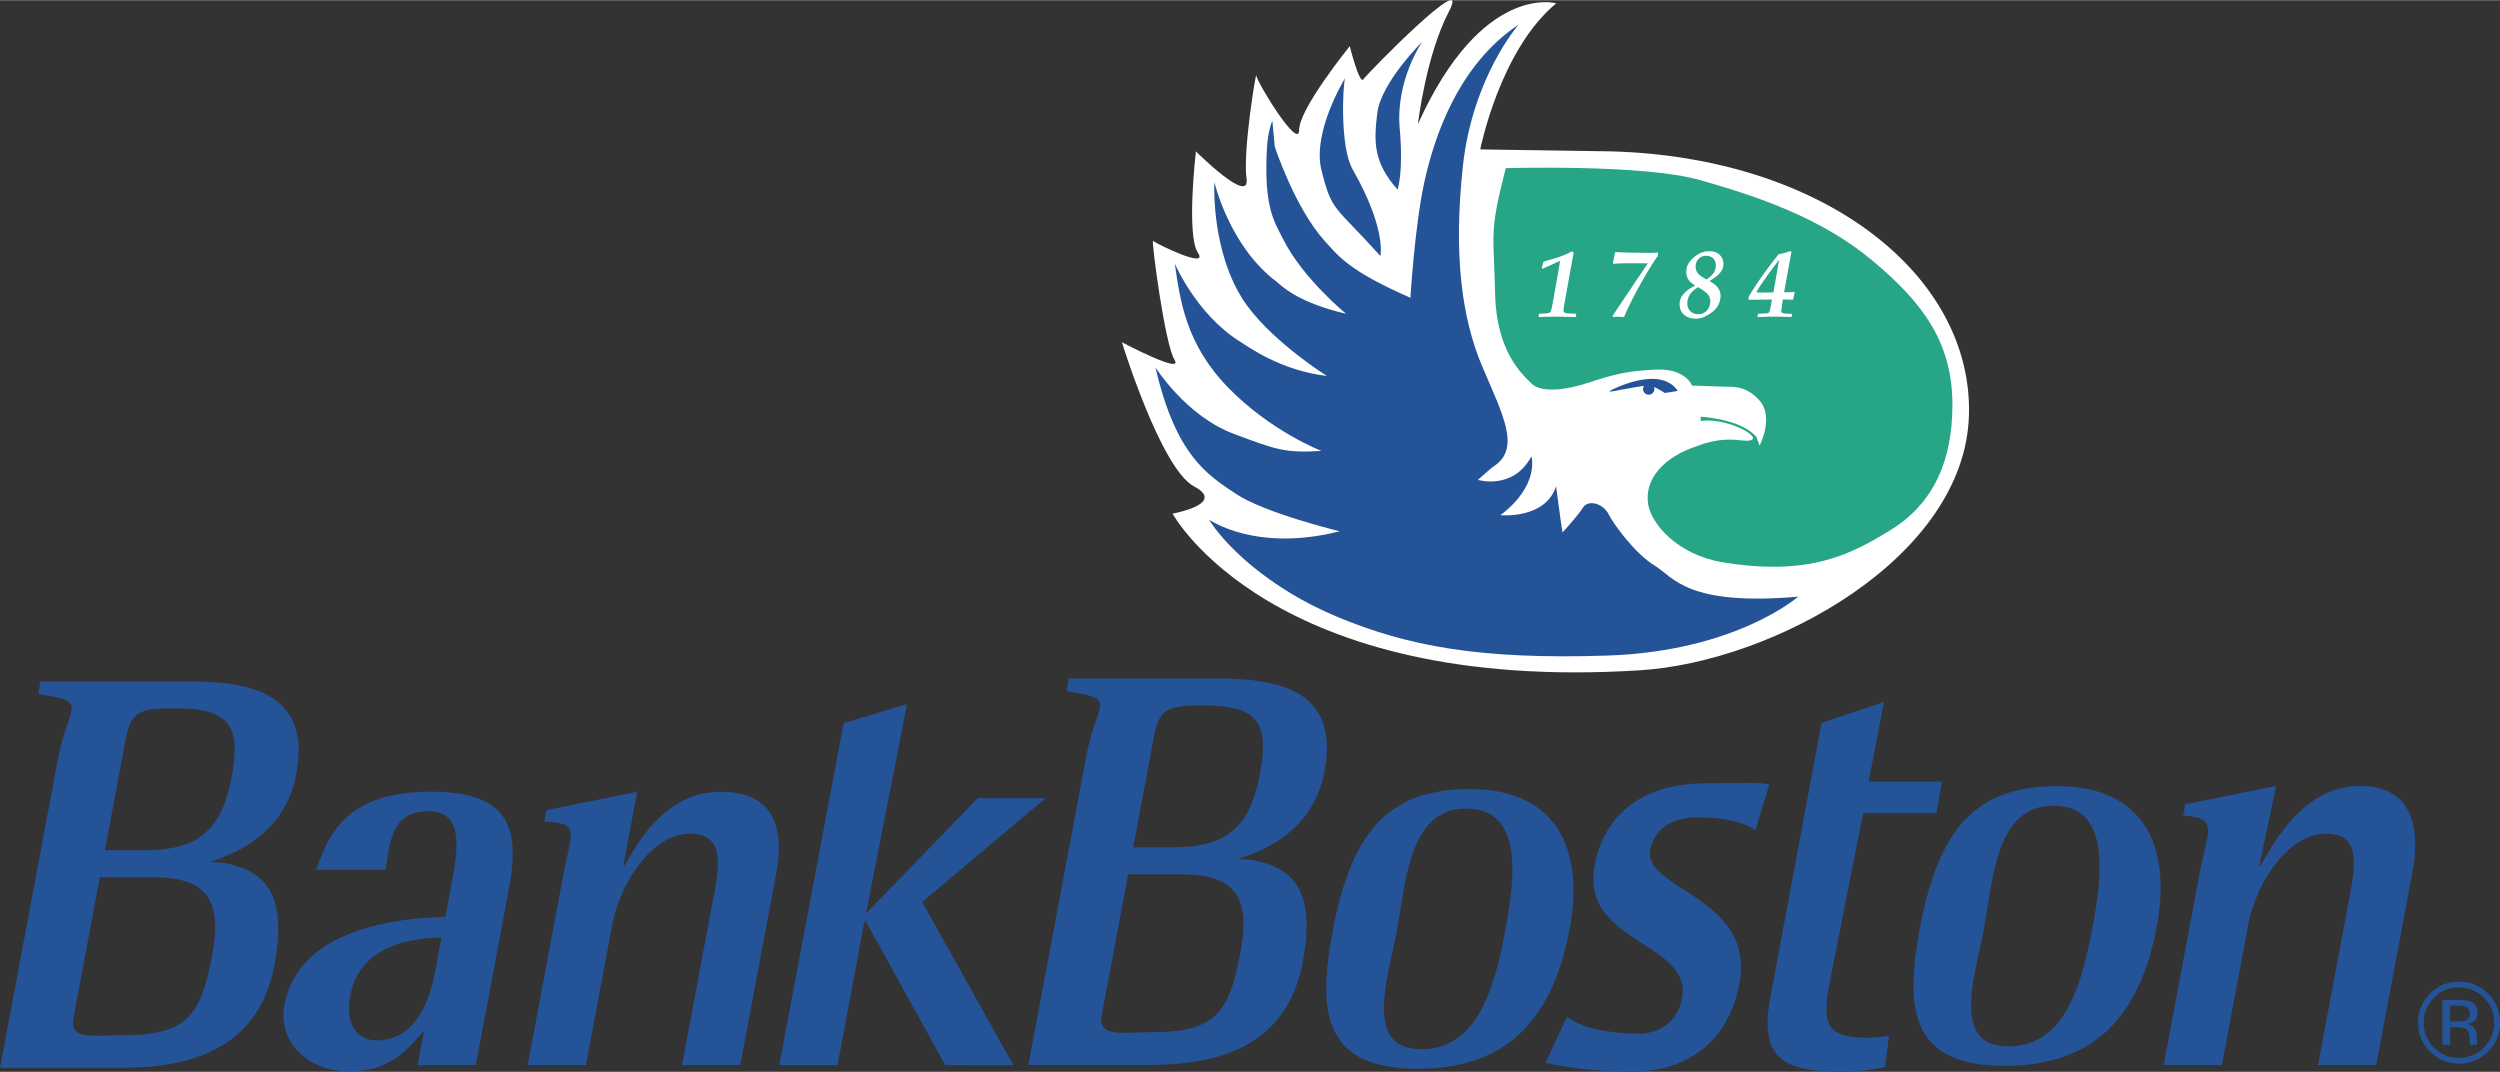
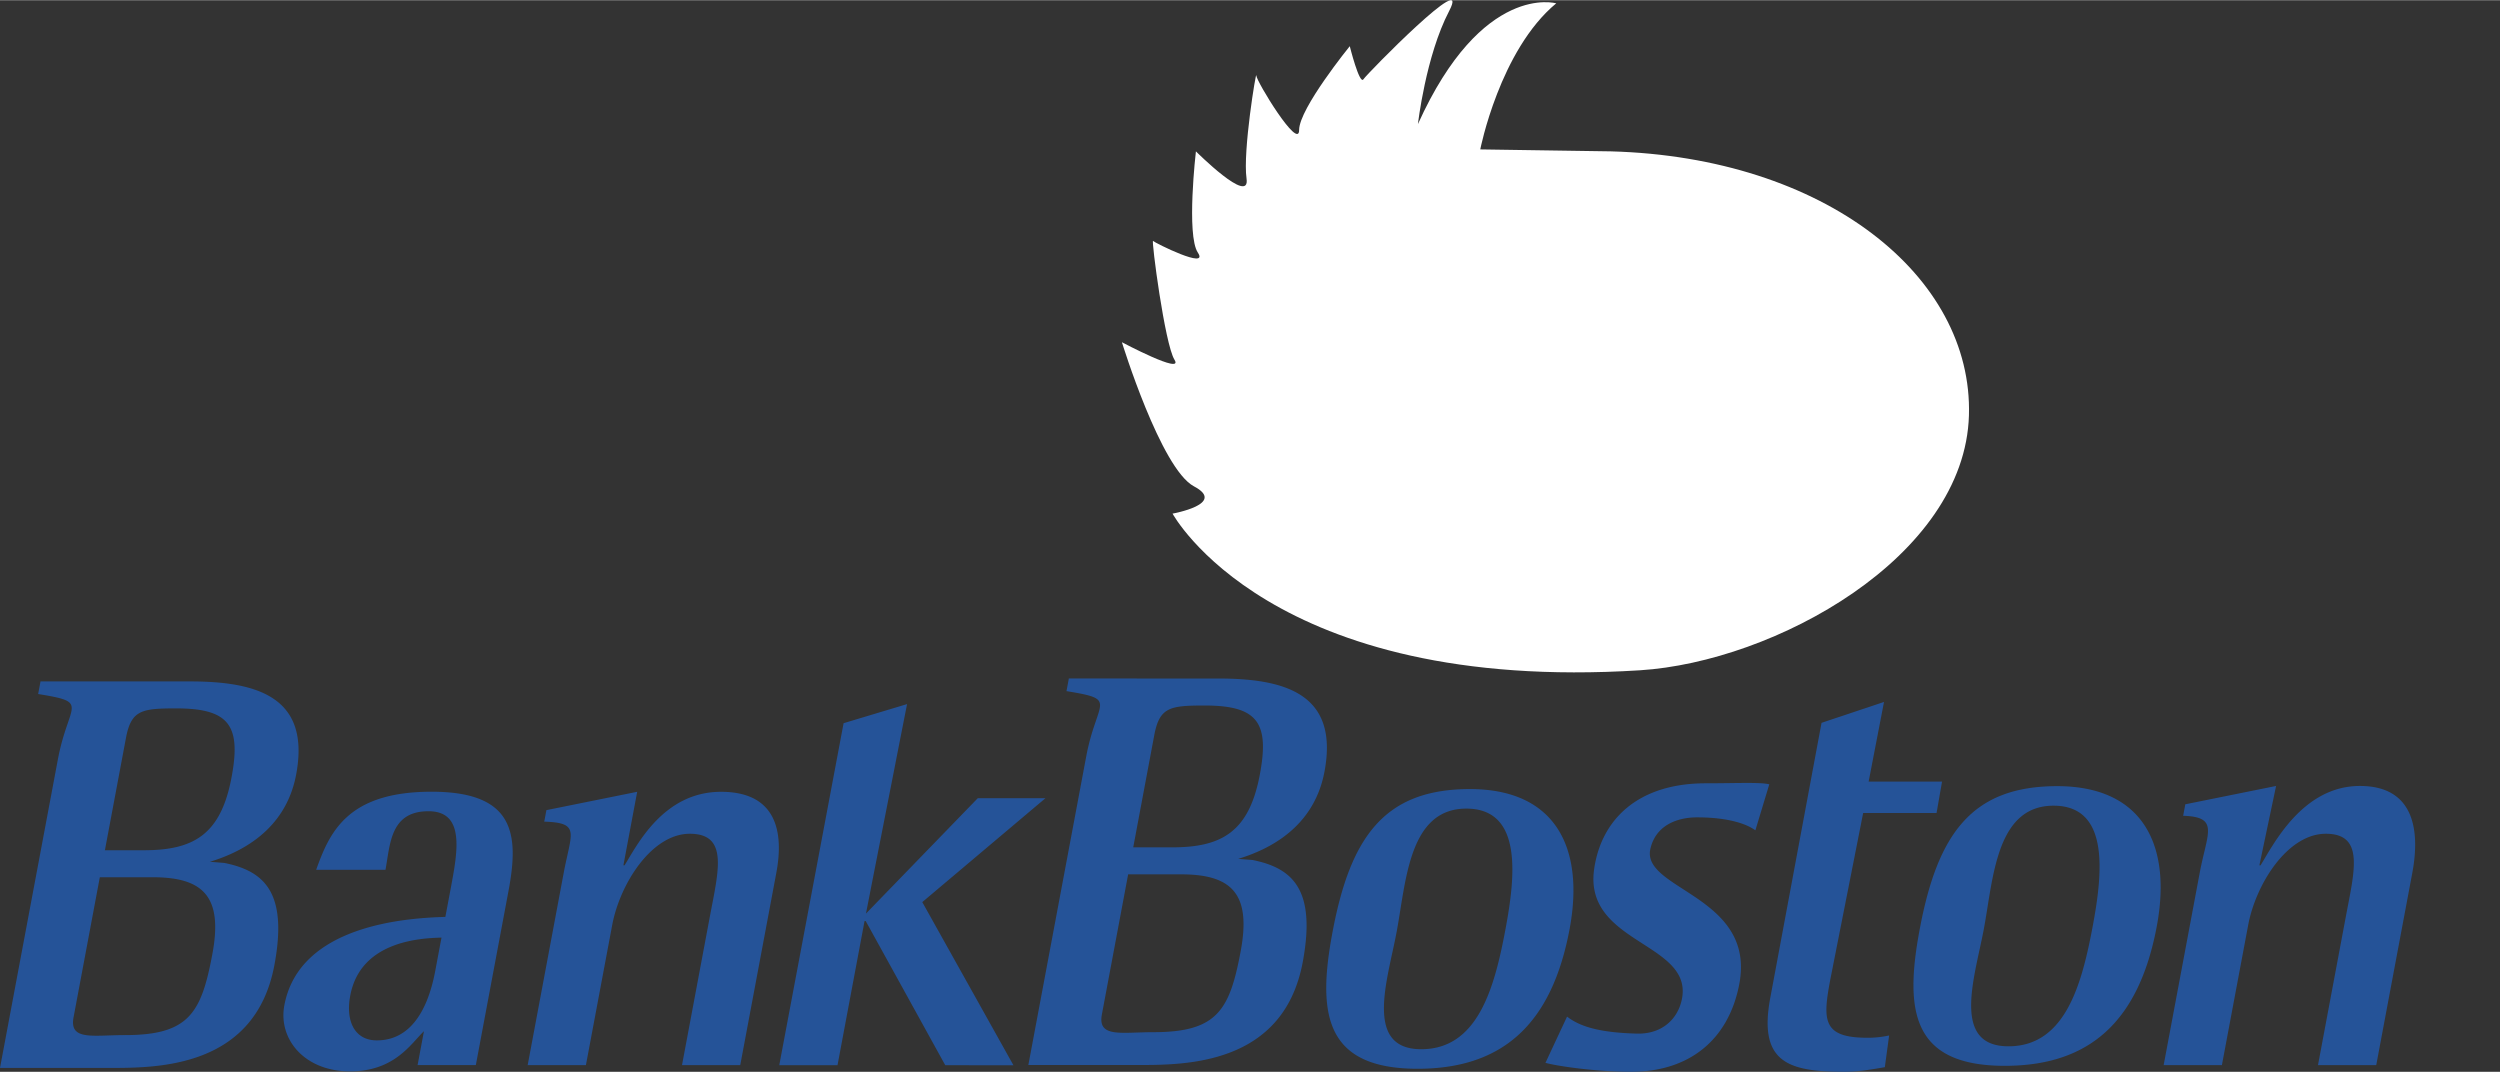
<svg xmlns="http://www.w3.org/2000/svg" width="2500" height="1072" viewBox="0 0 118.094 50.619">
  <rect x="0" y="0" width="118.094" height="50.619" fill="#333333" stroke="none" />
  <path d="M76.089 7.14l-6.165-.092s.921-4.692 3.588-6.9c0 0-3.496-1.013-6.532 5.703 0 0 .368-3.219 1.472-5.335s-3.864 2.944-4.048 3.22c-.184.276-.644-1.564-.644-1.564s-2.392 2.944-2.392 3.956-2.024-2.3-2.024-2.576c0-.276-.644 3.588-.46 4.876.184 1.288-2.392-1.288-2.392-1.288s-.46 3.956.092 4.784c.552.828-2.024-.459-2.116-.552-.092-.092.552 4.876 1.012 5.612.46.735-2.484-.828-2.484-.828s1.84 5.979 3.404 6.808-1.012 1.288-1.012 1.288 4.6 8.506 22.08 7.401c6.335-.4 15.345-5.33 15.54-12.043.193-6.582-6.799-12.194-16.919-12.47" fill="#fff" />
-   <path d="M65.056 5.354c.168-1.459 2.125-3.39 2.125-3.39s-1.265 1.822-1.062 4.098c.186 2.089-.102 2.885-.102 2.885-1.163-1.317-1.113-2.278-.961-3.593M63.538 3.684c-.102.304-.253 3.239.354 4.301 1.616 2.827 1.315 4.099 1.315 4.099-2.183-2.426-2.286-2.061-2.783-4.048-.455-1.822 1.114-4.352 1.114-4.352" fill="#255398" />
-   <path d="M75.935 30.957c-6.072.202-9.462-.456-12.751-1.822-3.289-1.366-5.364-3.441-6.073-4.604 0 0 2.176 1.568 6.173.556 0 0-3.542-.859-4.908-1.771-1.366-.911-2.833-1.821-3.795-5.971 0 0 1.441 2.292 3.694 3.137 2.024.759 2.429.911 4.149.809 0 0-2.378-.911-4.402-2.985-2.023-2.075-2.277-4.149-2.529-5.87 0 0 1.014 2.398 3.086 3.693.405.253 1.923 1.366 4.099 1.62 0 0-2.429-1.518-3.745-3.29-1.315-1.771-1.619-4.351-1.568-5.869 0 0 .699 3.029 2.935 4.706.203.152.911.961 3.289 1.518 0 0-2.043-1.659-2.985-3.542-.405-.81-.911-1.467-.756-4.295.042-.765.248-1.328.259-1.25.016.122.111 1.194.111 1.194s.943 2.884 2.359 4.453c.674.745 1.164 1.417 4.048 2.682 0 0 .203-3.391.658-5.465.455-2.075 1.568-5.516 4.452-7.438 0 0-2.175 2.479-2.631 6.68-.455 4.199-.051 7.185.911 9.462.961 2.277 1.872 3.896.506 4.75-.068.043-.709.613-.709.613s1.67.507 2.53-1.113c0 0 .405 1.366-1.468 2.783 0 0 2.125.203 2.632-1.366 0 0 .252 1.923.304 2.176 0 0 .708-.759.961-1.164.253-.405.961-.202 1.214.304s1.265 1.872 2.176 2.429c.911.557 1.518 1.923 6.781 1.468-.001-.001-2.935 2.58-9.007 2.782" fill="#255398" />
-   <path d="M78.151 18.364a.269.269 0 1 1-.492-.149c-.469.066-1.485.263-1.485.263h-.17s.967-.55 1.954-.588c.986-.038 1.29.569 1.29.569l-.607.095s-.268-.176-.507-.282a.255.255 0 0 1 .017.092" fill="#255398" />
-   <path d="M89.293 25.037c-1.821 1.113-3.774 2.189-7.894 1.518-2.176-.354-3.392-1.828-3.542-2.732-.202-1.214.759-2.277 2.378-2.783 0 0 .858-.392 1.974-.253 1.619.202-.405-1.113-1.872-.911v-.202s1.922.101 2.631.961l.152.405s.694-1.333 0-2.125c-.664-.759-1.366-.646-1.67-.658-1.214-.05-1.518-.05-1.518-.05s-.304-.81-1.67-.759c-1.366.05-2.125.253-3.188.607-1.096.366-2.277.506-2.732.051-.455-.456-1.67-1.518-1.72-4.301-.051-2.783-.303-2.732.506-5.87 0 0 6.477-.202 9.159.557 2.682.759 5.718 1.771 8.146 3.795s3.795 3.896 3.795 6.831-1.113 4.806-2.935 5.919" fill="#27a687" />
  <path d="M24.926 50.304l2.751.001 1.242-6.619c.361-1.926 1.851-4.311 3.667-4.311 1.843 0 1.35 1.762.947 3.905l-1.317 7.026h2.751l1.705-9.087c.392-2.089-.108-3.826-2.612-3.826-2.725 0-3.966 2.522-4.557 3.472h-.055l.651-3.472-4.288.866-.102.543c1.723.055 1.277.516.92 2.415l-1.703 9.087M102.206 50.304l2.751.001 1.242-6.619c.361-1.926 1.851-4.311 3.667-4.311 1.843 0 1.349 1.762.947 3.905l-1.317 7.026h2.751l1.705-9.087c.392-2.089.03-4.102-2.474-4.102-2.725 0-4.104 2.798-4.694 3.748h-.056l.789-3.748-4.288.866-.102.543c1.724.055 1.139.792.783 2.69l-1.704 9.088M36.81 50.308h2.752l1.277-6.809h.055l3.758 6.81 3.22.001-4.306-7.706 5.819-4.909-3.196-.001-5.284 5.452 1.942-9.896-2.998.902-3.039 16.156M83.577 37.039c-.448-.108-1.592-.047-2.996-.048-3.247 0-4.946 1.746-5.277 4.048-.507 3.532 4.648 3.461 4.15 6.12-.178.949-.931 1.69-2.139 1.656-1.541-.043-2.595-.26-3.291-.803l-1.021 2.184c.603.163 2.376.421 4.055.422 2.724 0 4.604-1.499 5.104-4.157.778-4.15-4.639-4.442-4.203-6.369.262-1.158 1.325-1.492 2.206-1.492 1.541 0 2.392.341 2.754.613l.658-2.174M89.238 48.903a4.617 4.617 0 0 1-1.039.108c-2.119 0-2.099-.841-1.742-2.74l1.554-7.876h3.467l.259-1.483-3.467-.001.726-3.762-2.951.986-2.42 12.983c-.58 3.093.884 3.5 3.526 3.5.605 0 1.259-.108 1.884-.217l.203-1.498M13.99 36.575c.687-3.662-1.843-4.395-5.008-4.396l-7.068-.002-.112.597c2.483.407 1.434.407.931 3.093L0 50.436l5.174.001c2.256 0 6.876.002 7.787-4.854.646-3.445-.483-4.45-2.366-4.83l-.68-.054c1.429-.434 3.577-1.465 4.075-4.124zm-3.96 8.491c-.519 2.767-1.096 3.82-4.122 3.82-1.514-.001-2.642.275-2.434-.837l1.241-6.62H7.22c2.422.002 3.314.951 2.81 3.637zm.908-8.356c-.504 2.686-1.772 3.445-4.139 3.444H4.955l.992-5.29c.25-1.33.732-1.411 2.383-1.411 2.505.002 3.066.816 2.608 3.257M62.566 36.438c.687-3.662-1.843-4.395-5.007-4.396l-7.069-.002-.112.597c2.482.408 1.434.408.931 3.093l-2.732 14.568 5.173.001c2.256 0 6.876.001 7.787-4.854.646-3.445-.484-4.449-2.367-4.83l-.68-.054c1.43-.434 3.577-1.465 4.076-4.123zm-3.96 8.49c-.519 2.768-1.095 3.82-4.122 3.82-1.514 0-2.642.275-2.434-.837l1.241-6.619h2.504c2.423 0 3.315.95 2.811 3.636zm.907-8.356c-.503 2.687-1.772 3.445-4.138 3.445h-1.844l.992-5.29c.25-1.33.733-1.41 2.384-1.41 2.504 0 3.065.814 2.606 3.255M20.386 37.389c-3.962 0-4.812 1.898-5.451 3.688l3.274.001c.224-1.194.215-2.767 2.031-2.767 1.734 0 1.378 1.899 1.058 3.608l-.26 1.383c-1.771.054-6.889.351-7.606 4.176-.3 1.601.956 3.121 3.102 3.121 2.119.001 2.89-1.328 3.492-1.897l-.3 1.6h2.751l1.547-8.246c.503-2.685.269-4.666-3.638-4.667zm.174 8.464c-.346 1.845-1.165 3.283-2.761 3.282-1.018 0-1.488-.868-1.254-2.116.483-2.577 3.314-2.712 4.31-2.739l-.295 1.573M69.44 37.264c-4.018 0-5.646 2.226-6.495 6.756-.712 3.798-.413 6.455 4.017 6.456 4.073.001 6.351-2.169 7.18-6.59.733-3.907-.712-6.62-4.702-6.622zm1.675 6.621c-.509 2.712-1.283 5.669-3.979 5.668-2.725 0-1.586-3.281-1.164-5.533.448-2.387.571-5.834 3.295-5.833 2.67.001 2.316 3.202 1.848 5.698M97.178 37.126c-4.018 0-5.646 2.226-6.495 6.756-.712 3.798-.413 6.455 4.018 6.455 4.072.001 6.351-2.169 7.18-6.59.732-3.906-.713-6.62-4.703-6.621zm1.676 6.621c-.509 2.712-1.283 5.669-3.98 5.668-2.725 0-1.585-3.28-1.164-5.532.448-2.387.571-5.834 3.295-5.834 2.669.001 2.316 3.201 1.849 5.698" fill="#255398" />
  <path d="M74.436 14.968c-.667-.02-.965-.022-1.415-.014a8.83 8.83 0 0 0-.339.014l.013-.159c.267-.005.428-.02.488-.042a.115.115 0 0 0 .055-.042c.024-.031.049-.115.076-.251.128-.679.333-1.841.383-2.164l-.823.374-.042-.033.076-.3s.502-.138.792-.241c.226-.083.423-.165.553-.251l.083.062s-.43 2.354-.475 2.639c-.016.137-.019.219.221.234.141.011.267.015.379.015l-.025.159zm3.87-2.88c-.201.273-.566.857-1.013 1.685-.121.226-.259.499-.412.818-.068.144-.122.27-.16.376l-.299-.016a8.668 8.668 0 0 0-.22.016l-.029-.056s1.56-2.329 1.667-2.479a31.53 31.53 0 0 0-1.271-.002 7.386 7.386 0 0 0-.356.022l-.022-.028s.071-.343.095-.497l.021-.029c.37.02.643.025 1.521.038.145 0 .309-.005.492-.016l-.014.168zm2.815.922c-.06.052-.184.138-.373.258.482.244.62.582.469 1.016-.075.212-.202.362-.443.521-.241.158-.402.237-.675.237-.472 0-.758-.283-.758-.676 0-.19.059-.347.196-.5.069-.077.15-.148.245-.214.037-.025.137-.085.299-.18a1.145 1.145 0 0 1-.222-.154.625.625 0 0 1-.201-.486c0-.275.112-.479.353-.682.239-.203.475-.295.729-.295.412 0 .669.257.669.594-.001.22-.094.392-.288.561zm3.574 1.141a17.911 17.911 0 0 0-.479-.013s-.066.46-.071.542c0 .069.019.096.134.114.059.009.184.017.376.024l-.029.149a20.759 20.759 0 0 0-1.062-.018l-.542.018.022-.156.373-.018c.114-.005.144-.027.168-.087.028-.069.067-.258.115-.567l-1.109.011.021-.168s.356-.564.619-.941c.279-.389.429-.59.786-1.041.206-.04.388-.09.548-.151l.06.048c-.083.407-.348 1.904-.348 1.904.298-.008.406-.014.48-.018l.022.018-.084.35zm-1.531-.682c-.064.096-.13.208-.2.333.256.012.536.007.807 0l.273-1.537a21.073 21.073 0 0 0-.88 1.204zm-2.336-1.344a.53.53 0 0 0-.49.014c-.264.152-.314.527-.136.759.07.091.208.189.414.294.285-.202.435-.375.435-.656-.001-.197-.077-.338-.223-.411zm-.612 1.433a1.117 1.117 0 0 0-.249.183.764.764 0 0 0-.262.571c0 .314.206.519.512.519a.533.533 0 0 0 .499-.298c.11-.216.104-.478-.052-.649-.084-.095-.234-.203-.448-.326" fill="#fff" />
-   <path d="M116.156 46.632c.461 0 .854.163 1.18.488.324.323.486.714.486 1.172 0 .462-.162.855-.486 1.181-.323.325-.717.487-1.18.487s-.856-.162-1.18-.487a1.617 1.617 0 0 1-.483-1.181c0-.458.162-.849.486-1.172a1.607 1.607 0 0 1 1.177-.488zm1.938 1.658c0-.534-.189-.989-.567-1.365a1.876 1.876 0 0 0-1.373-.564c-.533 0-.988.188-1.365.564a1.86 1.86 0 0 0-.567 1.365c0 .538.188.996.562 1.373.376.38.833.569 1.37.569s.994-.189 1.373-.569a1.88 1.88 0 0 0 .567-1.373zm-1.425-.415a.317.317 0 0 1-.223.323 1.073 1.073 0 0 1-.362.046h-.343v-.75h.325c.421.001.603.079.603.381zm-1.294-.652v2.119h.366v-.825h.297c.2 0 .34.022.419.067.134.078.202.238.202.48l.014.257.005.021h.356l-.013-.026a2.363 2.363 0 0 1-.024-.422.547.547 0 0 0-.479-.534c.378-.06.517-.231.517-.522 0-.267-.11-.447-.331-.538-.124-.051-.318-.077-.583-.077h-.746z" fill="#255398" />
</svg>